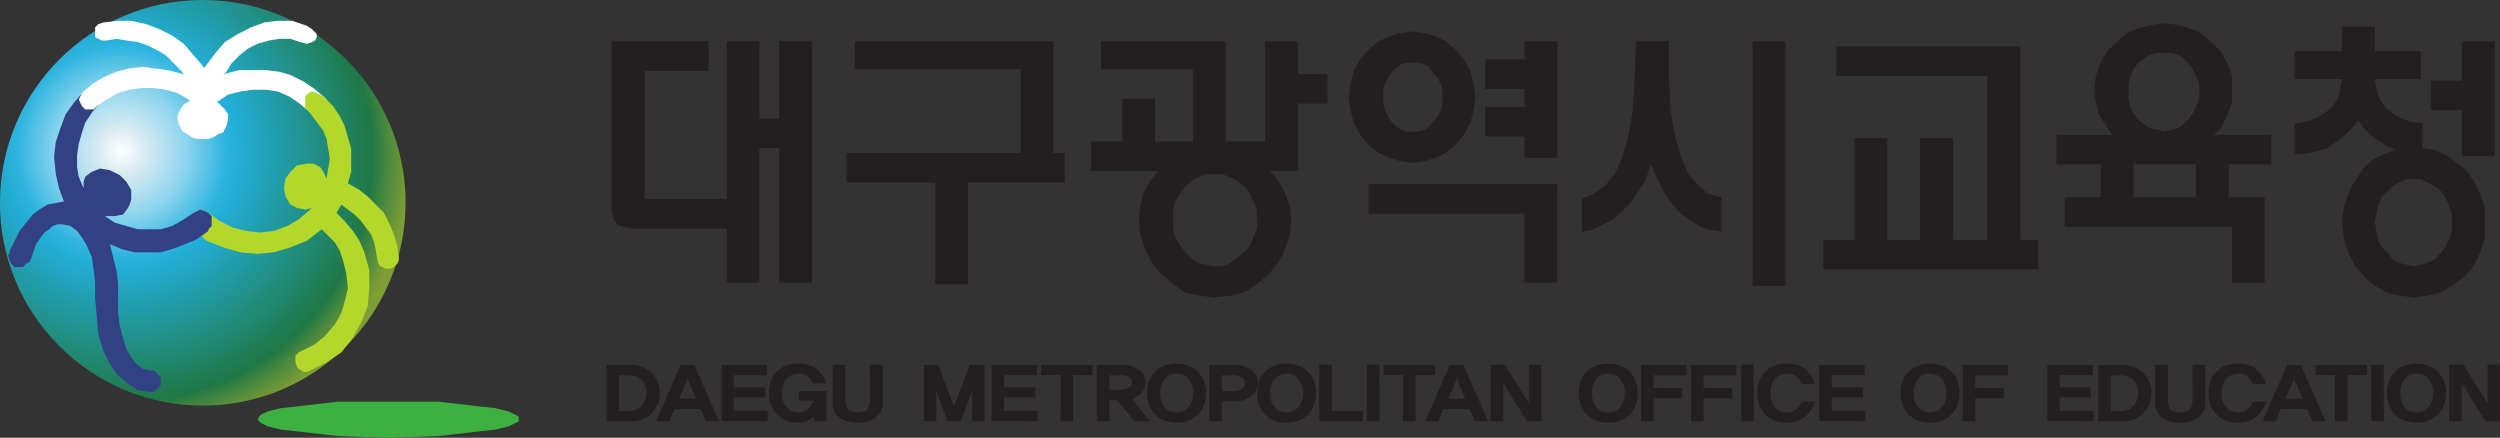
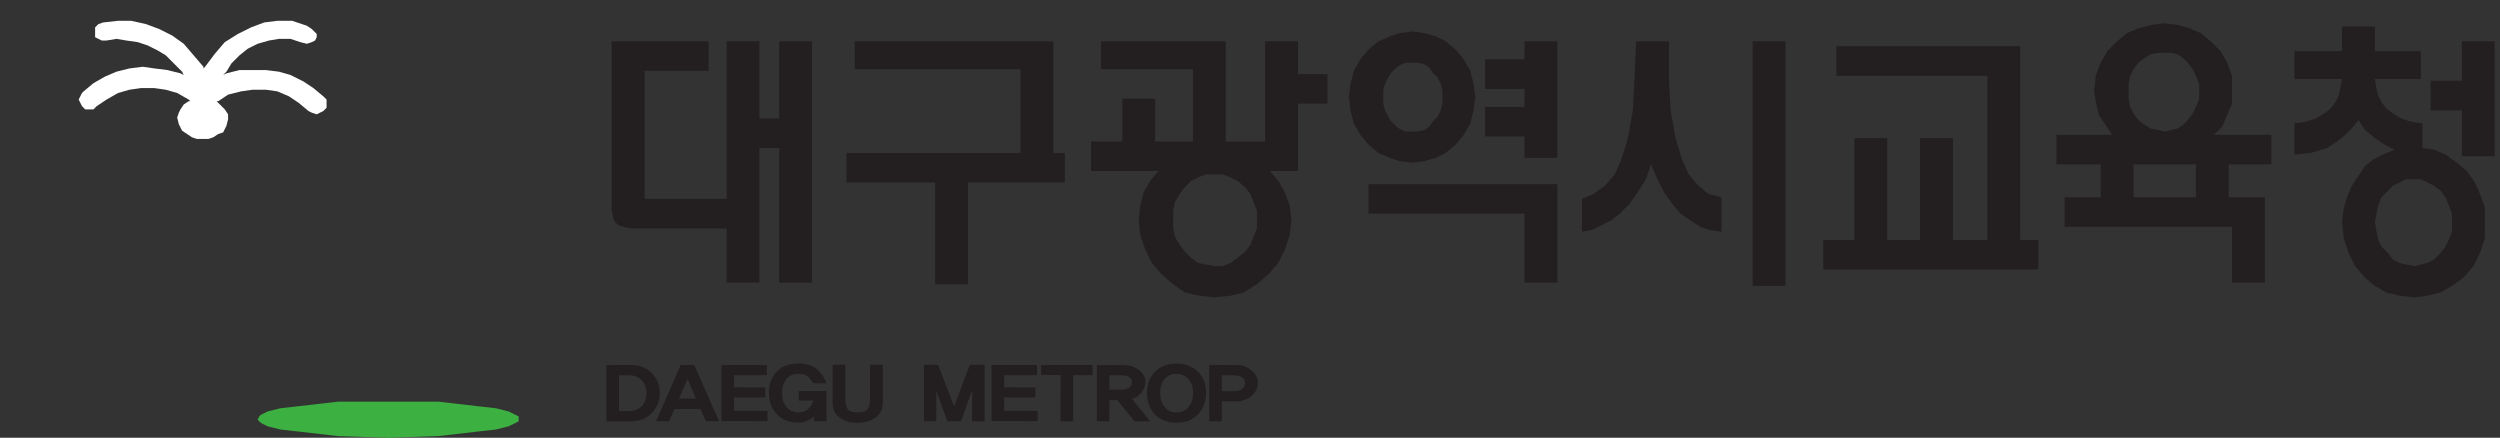
<svg xmlns="http://www.w3.org/2000/svg" id="_교육" data-name="교육" viewBox="0 0 685.31 120">
  <rect x="0" y="0" width="685.31" height="120" fill="#333333" stroke="none" />
  <defs>
    <style>
      .cls-1 {
        fill: #fff;
      }

      .cls-2 {
        fill: #323c80;
      }

      .cls-3 {
        fill: url(#_무제_그라디언트_2);
      }

      .cls-4 {
        fill: #231f20;
      }

      .cls-5 {
        fill: #3db042;
      }

      .cls-6 {
        fill: #324084;
      }

      .cls-7 {
        fill: #b3d82b;
      }
    </style>
    <radialGradient id="_무제_그라디언트_2" data-name="무제 그라디언트 2" cx="-1628.17" cy="954.11" fx="-1628.17" fy="954.11" r="43.95" gradientTransform="translate(-3149.76 1159.26) rotate(129.86) scale(1.78 -1.81)" gradientUnits="userSpaceOnUse">
      <stop offset="0" stop-color="#fff" />
      <stop offset=".07" stop-color="#deedf2" />
      <stop offset=".22" stop-color="#90d6ee" />
      <stop offset=".36" stop-color="#2fb5e0" />
      <stop offset=".41" stop-color="#22add6" />
      <stop offset=".87" stop-color="#207846" />
      <stop offset=".93" stop-color="#4e8a3d" stop-opacity="1" />
      <stop offset="1" stop-color="#7d9d35" stop-opacity="1" />
    </radialGradient>
  </defs>
  <g id="_대구시교육청" data-name="대구시교육청">
    <g>
-       <path class="cls-3" d="M111.17,55.59c0,30.7-24.89,55.59-55.59,55.59-30.7,0-55.59-24.89-55.59-55.59C0,24.89,24.89,0,55.59,0c30.7,0,55.59,24.89,55.59,55.59h0Z" />
      <path class="cls-5" d="M142.17,115.05v.45l-.9.45-1.8.9-3.6.9-4.05.45-11.7,1.35-13.5.45-13.95-.45-11.7-1.35-4.05-.45-3.6-.9-1.8-.9-.45-.45-.45-.45.45-.9.45-.45,1.8-.9,3.6-.9,4.05-.45,11.7-1.35h27.45l11.7,1.35,4.05.45,3.6.9,1.8.9.9.45v.9Z" />
      <path class="cls-1" d="M88.62,26.4l-2.7-2.25-2.7-1.8-3.6-1.8-3.15-.9-3.6-.45h-7.2l-3.6.9-.9.45.9-.9,1.35-2.25,2.25-2.25,2.25-1.8,2.7-1.35,3.15-.9,2.7-.45h3.15l2.7.9,1.8.45,1.35-.45.9-.45.45-.9v-.9l-.45-.45-.9-.9-1.35-.9-4.05-1.35h-4.05l-3.6.45-3.6,1.35-3.6,1.8-3.6,2.25-2.7,3.15-2.7,3.6-.45.45v-.45l-2.7-3.15-2.7-3.15-3.15-2.25-3.6-1.8-3.6-1.35-4.05-.9h-3.6l-4.05.45-1.35.45-.9.9v2.7l.9.45.9.45h1.35l2.7-.45,2.7.45,3.15.45,2.7.9,2.7,1.35,2.25,1.35,2.25,2.25,2.25,2.25.45.9-.9-.45-3.6-.9-3.6-.45-3.15-.45-3.6.45-3.6.9-3.15,1.35-3.15,1.8-2.7,2.25-.45.44-.45.9-.45.9.45.9.45.9.9.9h2.25l.9-.9,2.7-1.8,3.15-1.8,3.15-.9,3.15-.45h3.6l3.15.45,3.15.9,3.15,1.8.45.45h-.45l-1.35.9-.9,1.35-.45.9-.45,1.35.45,1.8.9,1.8,1.35.9,1.35.9,1.35.45h3.15l1.35-.45,1.35-.9,1.35-.45.9-1.8.45-1.8v-1.35l-.9-1.35-.9-.9-.9-.9-.45-.45h.45l2.7-1.8,3.6-.9,3.15-.45h3.6l3.15.45,3.15,1.35,2.7,1.8,2.7,2.25.9.45,1.35.45.9-.45.9-.45.9-.9v-2.25l-.9-.9Z" />
-       <path class="cls-7" d="M109.32,70.5l-.45-3.15-.9-3.15-1.35-3.15-1.35-2.7-2.25-2.25-2.25-2.25-2.25-1.8-3.15-1.8.9-3.15v-6.3l-.9-3.15-.9-3.15-1.35-2.7-1.8-2.7-2.7-2.7-.9-.45-.9-.45-1.35-.45-.9.45-.9.9v3.15l.9.9,2.7,3.6,1.35,1.8.9,2.25.45,2.7.45,2.7-.45,2.7-.45,2.7-.9-1.8-.9-1.35-1.8-.9h-1.8l-2.7.45-1.8,1.8-1.35,1.8-.45,2.7.45,2.25,1.35,2.25,1.8.9,2.25.45,1.8-.45-.45.45-3.15,2.7-3.15,1.8-3.6,1.35-4.05.45-3.6-.45-3.6-.9-3.6-1.8-3.15-2.25-.9-.45-1.35-.45-.9.45-.9.45-.9.9v2.7l.9.9,3.6,3.15,4.5,1.8,4.5,1.35,4.95.45,4.51-.45,4.5-1.35,4.5-1.8,4.05-3.15,1.8,1.8,1.8,1.8,1.35,2.25.9,2.7.9,3.6.45,4.05-.9,3.6-.9,3.15-1.8,3.15-2.7,3.15-2.7,2.25-3.6,1.8-.9.45-.9.9v1.8l.45,1.35.45.45,1.35.9h.9l.9-.45,4.5-2.25,4.05-2.7,3.15-4.05,2.25-4.05,1.8-4.5.45-4.95v-4.95l-1.35-4.95-1.35-3.15-1.8-2.7-2.25-2.7-2.25-2.25,1.35-2.25,1.8,1.35,1.8,1.35,1.8,1.8,1.35,1.8,1.35,1.8.9,2.25.45,2.25.45,2.7.45,1.35.9.45.9.45h1.35l.9-.45.9-.9.45-.9v-.9Z" />
      <path class="cls-2" d="M22.92,25.05l.45-.45-.45.45Z" />
-       <path class="cls-6" d="M54.87,57.45l-.9.45-.9.45-2.7,1.8-3.15,1.8-3.15.9h-6.3l-3.15-.9-3.15-.9-2.7-1.8h2.7l2.25-.45,1.35-1.8.45-.9.45-1.35v-2.7l-1.35-2.25-1.8-1.8-2.7-1.35-2.7-.45-2.25.9-1.8,1.35-.45,1.35v1.8l-1.35-3.15-.45-2.7v-3.15l.45-3.15.9-3.15.9-2.7,1.8-2.7,1.8-2.25-.45.45-.9.9h-2.25l-.9-.9-.45-.9-.45-.9.45-.9.45-.9.45-.45-2.7,3.15-2.25,3.15-1.35,3.6-1.35,4.05-.45,4.05.45,4.5.9,4.05,1.35,3.6-2.25.45-2.25.45-2.25,1.35-1.8,1.35-1.8,2.25-1.8,2.25-1.35,2.7-1.35,2.7v.45l-.45.9.45,1.35.45.9.9.9h2.25l.9-.9.9-.45.45-.9,1.35-4.05,2.25-3.15,1.35-.9.9-.9,1.35-.45h1.35l2.25.45,1.8,1.35,1.35,1.8,1.35,2.25,1.35,3.15.45,3.15.45,3.6v4.5l.45,4.95.45,4.95,1.35,4.51,1.8,3.6,2.25,3.15,2.7,2.25,2.7,1.8,3.15.45h1.35l.9-.9.9-.9v-2.25l-.9-.9-.9-.9h-.9l-2.25-.45-1.8-1.35-1.35-1.8-1.35-2.25-.9-3.15-.9-3.15-.45-3.6v-8.1l-.45-3.6-.9-3.6-.9-3.6,3.15,1.35,3.6.9h7.2l3.15-.9,3.6-1.35,3.15-1.35,3.15-2.25v-.45l.9-.9v-2.7l-.9-.9-.9-.45-1.35-.45Z" />
      <path class="cls-4" d="M176.69,54.52h22.5V11.32h9v21.15h5.4V11.32h9v66.15h-9v-36.9h-5.4v36.9h-9v-14.85h-26.1l-2.25-.45-1.35-.45-.9-.9-.45-.9-.45-2.25V11.32h26.55v8.1h-17.55v35.1ZM291.9,41.92v8.1h-26.55v27.9h-9v-27.9h-24.3v-8.1h47.7v-22.95h-45.45v-7.64h54.45v30.6h3.15ZM346.8,38.77V11.32h9v9h8.1v8.1h-8.1v18.45h-7.65l2.25,2.7,1.8,3.15,1.35,3.6.45,4.05-.45,4.05-1.35,4.05-1.8,3.6-2.7,3.15-3.15,2.7-3.6,2.25-3.6.9-4.5.45-4.05-.45-4.05-.9-3.15-2.25-3.15-2.7-2.7-3.15-1.8-3.6-1.35-4.05-.45-4.05.45-4.05.9-3.6,1.8-3.15,2.25-2.7h-18.45v-8.1h8.55v-11.7h9v11.7h10.35v-19.8h-25.2v-7.64h34.2v27.45h10.8M324.75,51.37l-1.35,1.8-1.35,2.25-.45,2.25v4.95l.45,2.25,1.35,2.25,1.35,1.8,1.8,1.8,1.8,1.35,2.25.45,2.25.45h2.25l2.25-.9,1.8-1.35,2.25-1.8,1.35-1.8.9-2.25.9-2.25v-4.95l-.9-2.25-.9-2.25-1.35-1.8-2.25-1.8-1.8-.9-2.25-.9h-4.5l-2.25.9-1.8.9-1.8,1.8ZM399,13.57l2.25,2.7,1.8,3.15.9,3.6.45,3.6-.45,3.6-.9,3.6-1.8,3.15-2.25,2.7-2.7,2.25-2.7,1.35-3.15.9-3.15.45-3.6-.45-2.7-.9-3.15-1.35-2.7-2.25-2.25-2.7-1.8-3.15-.9-3.6-.45-3.6.45-3.6.9-3.6,1.8-3.15,2.25-2.7,2.7-2.25,3.15-1.35,2.7-.9,3.6-.45,3.15.45,3.15.9,2.7,1.35,2.7,2.25M381.45,19.87l-.9,1.35-.9,1.8-.45,1.8v3.6l.45,1.8.9,1.8.9,1.35,1.35,1.35,1.35.9,1.35.45h3.15l1.8-.45,1.35-.9.9-1.35,1.35-1.35.9-1.8.45-1.8v-3.6l-.45-1.8-.9-1.8-1.35-1.35-.9-1.35-1.35-.9-1.8-.45h-3.15l-1.35.45-1.35.9-1.35,1.35M417.9,16.27v-4.95h9v31.95h-9v-5.85h-10.8v-8.1h10.8v-4.95h-10.8v-8.1h10.8M426.9,77.47h-9v-18.9h-42.75v-8.1h51.75v27ZM457.5,11.32v10.35l.45,8.55,1.35,7.65,1.8,5.85,1.8,4.05,2.7,3.15,2.7,2.25,1.8.45,1.8.45v9.45l-3.15-.45-2.7-.9-2.7-1.8-2.7-1.8-2.25-2.7-2.25-3.15-1.8-3.6-1.8-4.05-1.35,4.05-2.25,3.6-2.25,3.15-2.7,2.7-2.25,1.8-2.7,1.35-2.7,1.35-2.7.45v-9l3.15-1.35,3.15-2.25,2.7-3.15,1.8-4.05,1.8-5.85,1.35-7.65.45-8.55.45-10.35h9M480.45,11.32h9v67.05h-9V11.32ZM558.75,65.77v8.1h-58.96v-8.1h8.55v-27.9h9v27.9h9v-27.9h9v27.9h9.45V20.77h-41.4v-8.1h50.4v53.1h4.96ZM620.85,54.07v23.4h-9v-15.3h-45.9v-8.1h9.9v-9h-12.15v-8.1h15.3l-1.8-2.7-1.8-2.7-.9-3.6-.45-3.15.45-4.05,1.35-3.6,1.8-3.15,2.7-2.7,2.7-2.25,3.15-1.35,3.6-.9,3.6-.45,3.6.45,3.15.9,3.15,1.35,2.7,2.25,2.7,2.7,1.8,3.15,1.35,3.6v7.65l-1.35,3.15-1.35,3.15-2.25,2.25h15.75v8.1h-11.7v9h9.9M586.21,17.17l-1.35,1.8-.9,1.8-.45,2.25v4.05l.45,2.25.9,1.8,1.35,1.8,1.8,1.35,1.35.9,2.25.45,1.8.45,1.8-.45,1.8-.45,1.35-.9,1.35-1.35,1.35-1.8.9-1.8.9-2.25v-4.04l-.9-2.25-.9-1.8-1.35-1.8-1.35-1.35-1.35-.9-1.8-.45h-3.6l-2.25.45-1.35.9-1.8,1.35M601.95,54.07v-9h-17.1v9h17.1ZM651.01,37.87l-2.7-2.25-1.8-2.7-1.8,2.25-1.8,1.8-2.25,1.8-2.7,1.8-4.5,1.35-4.5.45v-8.55l3.15-.45,2.7-.9,2.25-1.35,1.8-1.35,1.35-1.8.9-1.8.45-2.25.45-2.25h-13.05v-7.65h13.05v-6.75h9v6.75h12.6v7.65h-12.6l.45,2.7.45,1.8.9,1.8,1.35,1.8,1.8,1.35,2.25,1.35,2.7.9,3.15.45v6.75l3.15.45,3.15,1.35,3.15,2.25,2.7,2.25,2.25,3.15,1.35,3.15,1.35,3.6v8.55l-1.35,4.05-1.8,3.6-2.7,3.15-3.15,2.25-3.15,1.8-3.6.9-3.6.45-4.05-.45-3.6-.9-3.15-1.8-2.7-2.25-2.7-3.15-1.8-3.6-1.35-4.05-.45-4.5.45-3.6.9-3.15,1.35-3.15,1.8-2.7,1.8-2.7,2.25-1.8,2.7-1.35,3.15-1.35-2.7-1.35-2.7-1.8M654.61,52.27l-1.8,1.8-.9,2.25-.45,2.25-.45,2.25.45,2.7.45,2.25.9,1.8,1.8,1.8,1.35,1.8,1.8.9,1.8.45,2.25.45,1.8-.45,1.8-.45,1.8-.9,1.8-1.8,1.35-1.8.9-1.8.9-2.25v-4.95l-.9-2.25-.9-2.25-1.35-1.8-1.8-1.35-1.8-.9-1.8-.9h-4.05l-1.8.9-1.8.9-1.35,1.35M674.86,22.12v-10.8h9v31.5h-9v-12.6h-8.55v-8.1h8.55ZM178.68,102.29c1.46,1.51,2.19,3.32,2.19,5.45s-.73,3.95-2.19,5.47c-1.46,1.53-3.4,2.29-5.83,2.29h-6.61v-15.43l6.61-.02c2.42-.01,4.37.73,5.83,2.24M175.93,111.3c.85-.92,1.27-2.11,1.27-3.56s-.42-2.62-1.27-3.52c-.85-.89-2.03-1.34-3.55-1.34h-2.7v9.8h2.7c1.52,0,2.7-.46,3.55-1.38h0ZM193.5,115.46l-1.48-3.34h-7.15l-1.46,3.34h-3.56l6.73-15.41h3.74l6.78,15.4h-3.59M188.48,103.88l-2.35,5.39h4.66l-2.3-5.39ZM197.76,115.43v-15.38h12.45l.02,2.81h-9.04v3.32l8.57.02v2.76h-8.57v3.67h9.21l.03,2.81-12.68-.02h0ZM223.15,115.46l-.02-1.28c-.43.41-1.01.79-1.76,1.14-.8.36-1.67.54-2.55.53-2.43,0-4.37-.76-5.84-2.29-1.47-1.52-2.2-3.47-2.2-5.86s.72-4.33,2.15-5.82c1.44-1.49,3.4-2.24,5.89-2.24,2.36,0,4.16.61,5.4,1.84,1.24,1.22,2.01,2.43,2.3,3.61l-3.69-.02c-.21-.57-.63-1.15-1.26-1.73-.63-.58-1.51-.87-2.65-.87-1.45,0-2.57.49-3.37,1.46-.8.97-1.19,2.23-1.19,3.77s.4,2.83,1.19,3.83c.79,1.01,1.91,1.51,3.37,1.51,1.24,0,2.17-.37,2.8-1.11.55-.62.99-1.34,1.29-2.12h-4.06v-2.62h7.62v8.28l-3.41-.02h0ZM242,110.47c0,1.59-.63,2.89-1.88,3.9-1.26,1.01-2.94,1.51-5.05,1.51s-3.81-.5-5.02-1.5c-1.19-.94-1.87-2.39-1.83-3.9l.02-10.5h3.49v9.77c0,.76.17,1.5.53,2.22.35.72,1.29,1.08,2.81,1.08s2.49-.36,2.86-1.07c.37-.72.56-1.46.56-2.22l-.02-9.78h3.54v10.5h0ZM266.47,115.49l.03-8.55-3.07,8.53h-3.74l-3.02-8.35v8.33l-3.39.02v-15.47l3.88.02,4.38,11.34,4.31-11.34,4.06-.02v15.51l-3.44-.02h0ZM271.8,115.43v-15.38h12.45l.02,2.81h-9.03v3.32l8.57.02v2.76h-8.57v3.67h9.21l.02,2.81-12.67-.02h0ZM294.18,102.85v12.63h-3.47l.03-12.68h-5.35v-2.75h14.11v2.79h-5.32ZM310.99,115.48l-4.73-5.8h-2.15v5.8l-3.44-.02v-15.38l7.25-.02c1.67,0,3.09.45,4.28,1.35,1.19.9,1.78,2.01,1.78,3.33,0,1.06-.36,2.01-1.08,2.88-.72.86-1.59,1.44-2.61,1.73l4.98,6.13h-4.28M309.46,106.27c.54-.32.87-.91.85-1.54.03-.6-.31-1.16-.85-1.41-.64-.31-1.34-.46-2.04-.44h-3.32v3.93h3.32c.79,0,1.47-.18,2.04-.55h0Z" />
      <path class="cls-4" d="M328.4,101.91c1.47,1.49,2.22,3.43,2.22,5.82s-.74,4.36-2.22,5.88c-1.47,1.52-3.44,2.27-5.9,2.27s-4.42-.76-5.88-2.27c-1.46-1.52-2.19-3.47-2.19-5.88s.73-4.33,2.19-5.82c1.46-1.49,3.42-2.24,5.88-2.24s4.43.75,5.9,2.24M325.82,111.56c.82-1,1.23-2.28,1.23-3.84s-.41-2.8-1.23-3.78c-.82-.98-1.92-1.47-3.33-1.47s-2.5.49-3.28,1.47c-.79.98-1.18,2.24-1.18,3.78s.39,2.83,1.18,3.84c.78,1,1.88,1.5,3.28,1.5s2.52-.5,3.33-1.5ZM343.04,101.51c1.19.98,1.78,2.14,1.78,3.48s-.59,2.55-1.78,3.54c-1.2,1-2.72,1.53-4.28,1.49h-3.84v5.47h-3.44v-15.43l7.28-.02c1.67,0,3.09.49,4.28,1.46M340.33,106.72c.63-.33.95-.9.95-1.72s-.32-1.32-.96-1.64c-.62-.31-1.3-.47-1.99-.47h-3.41v4.33h3.41c.7,0,1.36-.16,2-.49Z" />
-       <path class="cls-4" d="M358.55,101.91c1.48,1.49,2.22,3.43,2.22,5.82s-.74,4.36-2.22,5.88c-1.47,1.52-3.44,2.27-5.9,2.27s-4.42-.76-5.88-2.27c-1.46-1.52-2.19-3.47-2.19-5.88s.73-4.33,2.19-5.82c1.46-1.49,3.42-2.24,5.88-2.24s4.43.75,5.9,2.24M355.97,111.56c.82-1,1.23-2.28,1.23-3.84s-.41-2.8-1.23-3.78c-.82-.98-1.92-1.47-3.33-1.47s-2.5.49-3.28,1.47c-.78.98-1.18,2.24-1.18,3.78s.39,2.83,1.18,3.84c.79,1,1.88,1.5,3.28,1.5s2.52-.5,3.33-1.5ZM361.63,115.44v-15.47h3.49v12.68l8.47.02.02,2.79-11.98-.02h0ZM374.7,115.44v-15.47h3.44l.03,15.49-3.47-.02h0ZM388.04,102.85v12.63h-3.46l.03-12.68h-5.35v-2.75h14.11v2.79h-5.32ZM404.36,115.46l-1.48-3.34h-7.16l-1.46,3.34h-3.57l6.73-15.41h3.74l6.79,15.4h-3.59M399.34,103.88l-2.35,5.39h4.66l-2.3-5.39ZM418.57,115.48l-6.51-10.51v10.53h-3.44v-15.51l3.88-.02,6.61,10.52v-10.5h3.42v15.47l-3.96.02h0ZM446.75,101.91c1.48,1.49,2.21,3.43,2.21,5.82s-.74,4.36-2.22,5.88c-1.47,1.52-3.44,2.27-5.9,2.27s-4.42-.76-5.88-2.27c-1.46-1.52-2.19-3.47-2.19-5.88s.73-4.33,2.19-5.82c1.46-1.49,3.42-2.24,5.88-2.24s4.43.75,5.9,2.24M444.17,111.56c.82-1,1.23-2.28,1.23-3.84s-.41-2.8-1.23-3.78c-.82-.98-1.92-1.47-3.33-1.47s-2.5.49-3.28,1.47c-.78.98-1.18,2.24-1.18,3.78s.39,2.83,1.18,3.84c.78,1,1.88,1.5,3.28,1.5s2.51-.5,3.33-1.5ZM453.27,102.87v3.49l7.85.02v2.83h-7.85v6.26h-3.44v-15.42h12.43v2.81h-8.99ZM467.01,102.87v3.49l7.85.02v2.83h-7.85v6.26h-3.44v-15.42h12.42v2.81h-8.98ZM477.31,115.44v-15.47h3.44l.02,15.49-3.46-.02ZM497.54,110.03c-.31,1.33-1.11,2.64-2.39,3.92-1.28,1.28-3.07,1.92-5.39,1.92-2.49,0-4.45-.76-5.89-2.27-1.44-1.52-2.16-3.47-2.16-5.88s.72-4.33,2.16-5.82c1.43-1.49,3.4-2.24,5.89-2.24s4.28.65,5.51,1.95c1.23,1.3,1.97,2.53,2.22,3.7l-3.67-.02c-.25-.72-.66-1.37-1.22-1.89-.61-.61-1.52-.92-2.72-.92-1.42,0-2.54.48-3.36,1.44-.82.96-1.23,2.23-1.23,3.81s.41,2.87,1.23,3.86c.81.99,1.93,1.48,3.35,1.48,1.15,0,2.06-.33,2.71-.99.65-.66,1.09-1.33,1.32-2.02l3.61-.02h0ZM498.7,115.43v-15.38h12.45l.03,2.81h-9.04v3.32l8.57.02v2.76h-8.57v3.67h9.21l.02,2.81-12.67-.02h0ZM534.95,101.91c1.48,1.49,2.22,3.43,2.22,5.82s-.74,4.36-2.22,5.88c-1.47,1.52-3.44,2.27-5.9,2.27s-4.42-.76-5.88-2.27c-1.46-1.52-2.19-3.47-2.19-5.88s.73-4.33,2.19-5.82c1.46-1.49,3.42-2.24,5.88-2.24s4.43.75,5.9,2.24M532.38,111.56c.82-1,1.23-2.28,1.23-3.84s-.41-2.8-1.23-3.78c-.82-.98-1.92-1.47-3.33-1.47s-2.5.49-3.28,1.47c-.79.98-1.18,2.24-1.18,3.78s.39,2.83,1.18,3.84c.78,1,1.88,1.5,3.28,1.5s2.51-.5,3.33-1.5h0ZM541.47,102.87v3.49l7.85.02v2.83h-7.85v6.26h-3.44v-15.42h12.43v2.81h-8.99ZM561.18,115.43v-15.38h12.46l.02,2.81h-9.03v3.32l8.56.02v2.76h-8.57v3.67h9.21l.02,2.81-12.68-.02h0ZM587.58,102.29c1.46,1.51,2.19,3.32,2.19,5.45s-.73,3.95-2.19,5.47c-1.46,1.53-3.41,2.29-5.83,2.29h-6.61v-15.43l6.61-.02c2.43-.01,4.37.73,5.83,2.24M584.83,111.3c.85-.92,1.27-2.11,1.27-3.56s-.42-2.62-1.27-3.52c-.85-.89-2.03-1.34-3.55-1.34h-2.7v9.8h2.7c1.52,0,2.7-.46,3.55-1.38h0ZM604.53,110.47c0,1.59-.63,2.89-1.88,3.9-1.25,1.01-2.94,1.51-5.05,1.51s-3.81-.5-5.02-1.5c-1.19-.94-1.87-2.39-1.83-3.9l.02-10.5h3.49v9.77c0,.76.18,1.5.53,2.22.36.72,1.29,1.08,2.81,1.08s2.49-.36,2.86-1.07c.36-.68.55-1.45.56-2.22l-.02-9.78h3.54v10.5h0ZM621.22,110.03c-.31,1.33-1.11,2.64-2.39,3.92-1.28,1.28-3.08,1.92-5.39,1.92-2.49,0-4.45-.76-5.89-2.27-1.44-1.52-2.15-3.47-2.15-5.88s.72-4.33,2.15-5.82c1.44-1.49,3.4-2.24,5.89-2.24s4.28.65,5.51,1.95c1.23,1.3,1.97,2.53,2.22,3.7l-3.67-.02c-.25-.72-.66-1.37-1.22-1.89-.61-.61-1.52-.92-2.72-.92-1.42,0-2.54.48-3.36,1.44-.82.96-1.23,2.23-1.23,3.81s.41,2.87,1.23,3.86c.82.99,1.93,1.48,3.36,1.48,1.15,0,2.06-.33,2.71-.99.65-.66,1.09-1.33,1.32-2.02l3.61-.02h0ZM633.89,115.46l-1.48-3.34h-7.15l-1.46,3.34h-3.57l6.73-15.41h3.74l6.79,15.4h-3.59M628.86,103.88l-2.35,5.39h4.66l-2.3-5.39ZM643.52,102.85v12.63h-3.46l.02-12.68h-5.34v-2.75h14.11v2.79h-5.32,0ZM650.01,115.44v-15.47h3.44l.02,15.49-3.46-.02ZM668.31,101.91c1.48,1.49,2.22,3.43,2.22,5.82s-.74,4.36-2.22,5.88c-1.48,1.52-3.45,2.27-5.9,2.27s-4.42-.76-5.88-2.27c-1.46-1.52-2.19-3.47-2.19-5.88s.73-4.33,2.19-5.82c1.46-1.49,3.42-2.24,5.88-2.24s4.42.75,5.9,2.24M665.74,111.56c.82-1,1.23-2.28,1.23-3.84s-.41-2.8-1.23-3.78c-.82-.98-1.93-1.47-3.33-1.47s-2.5.49-3.28,1.47c-.78.98-1.17,2.24-1.17,3.78s.39,2.83,1.17,3.84c.79,1,1.88,1.5,3.28,1.5s2.51-.5,3.33-1.5ZM681.34,115.48l-6.51-10.51v10.53h-3.45v-15.51l3.89-.02,6.61,10.52v-10.5h3.42v15.47l-3.96.02h0Z" />
    </g>
  </g>
</svg>